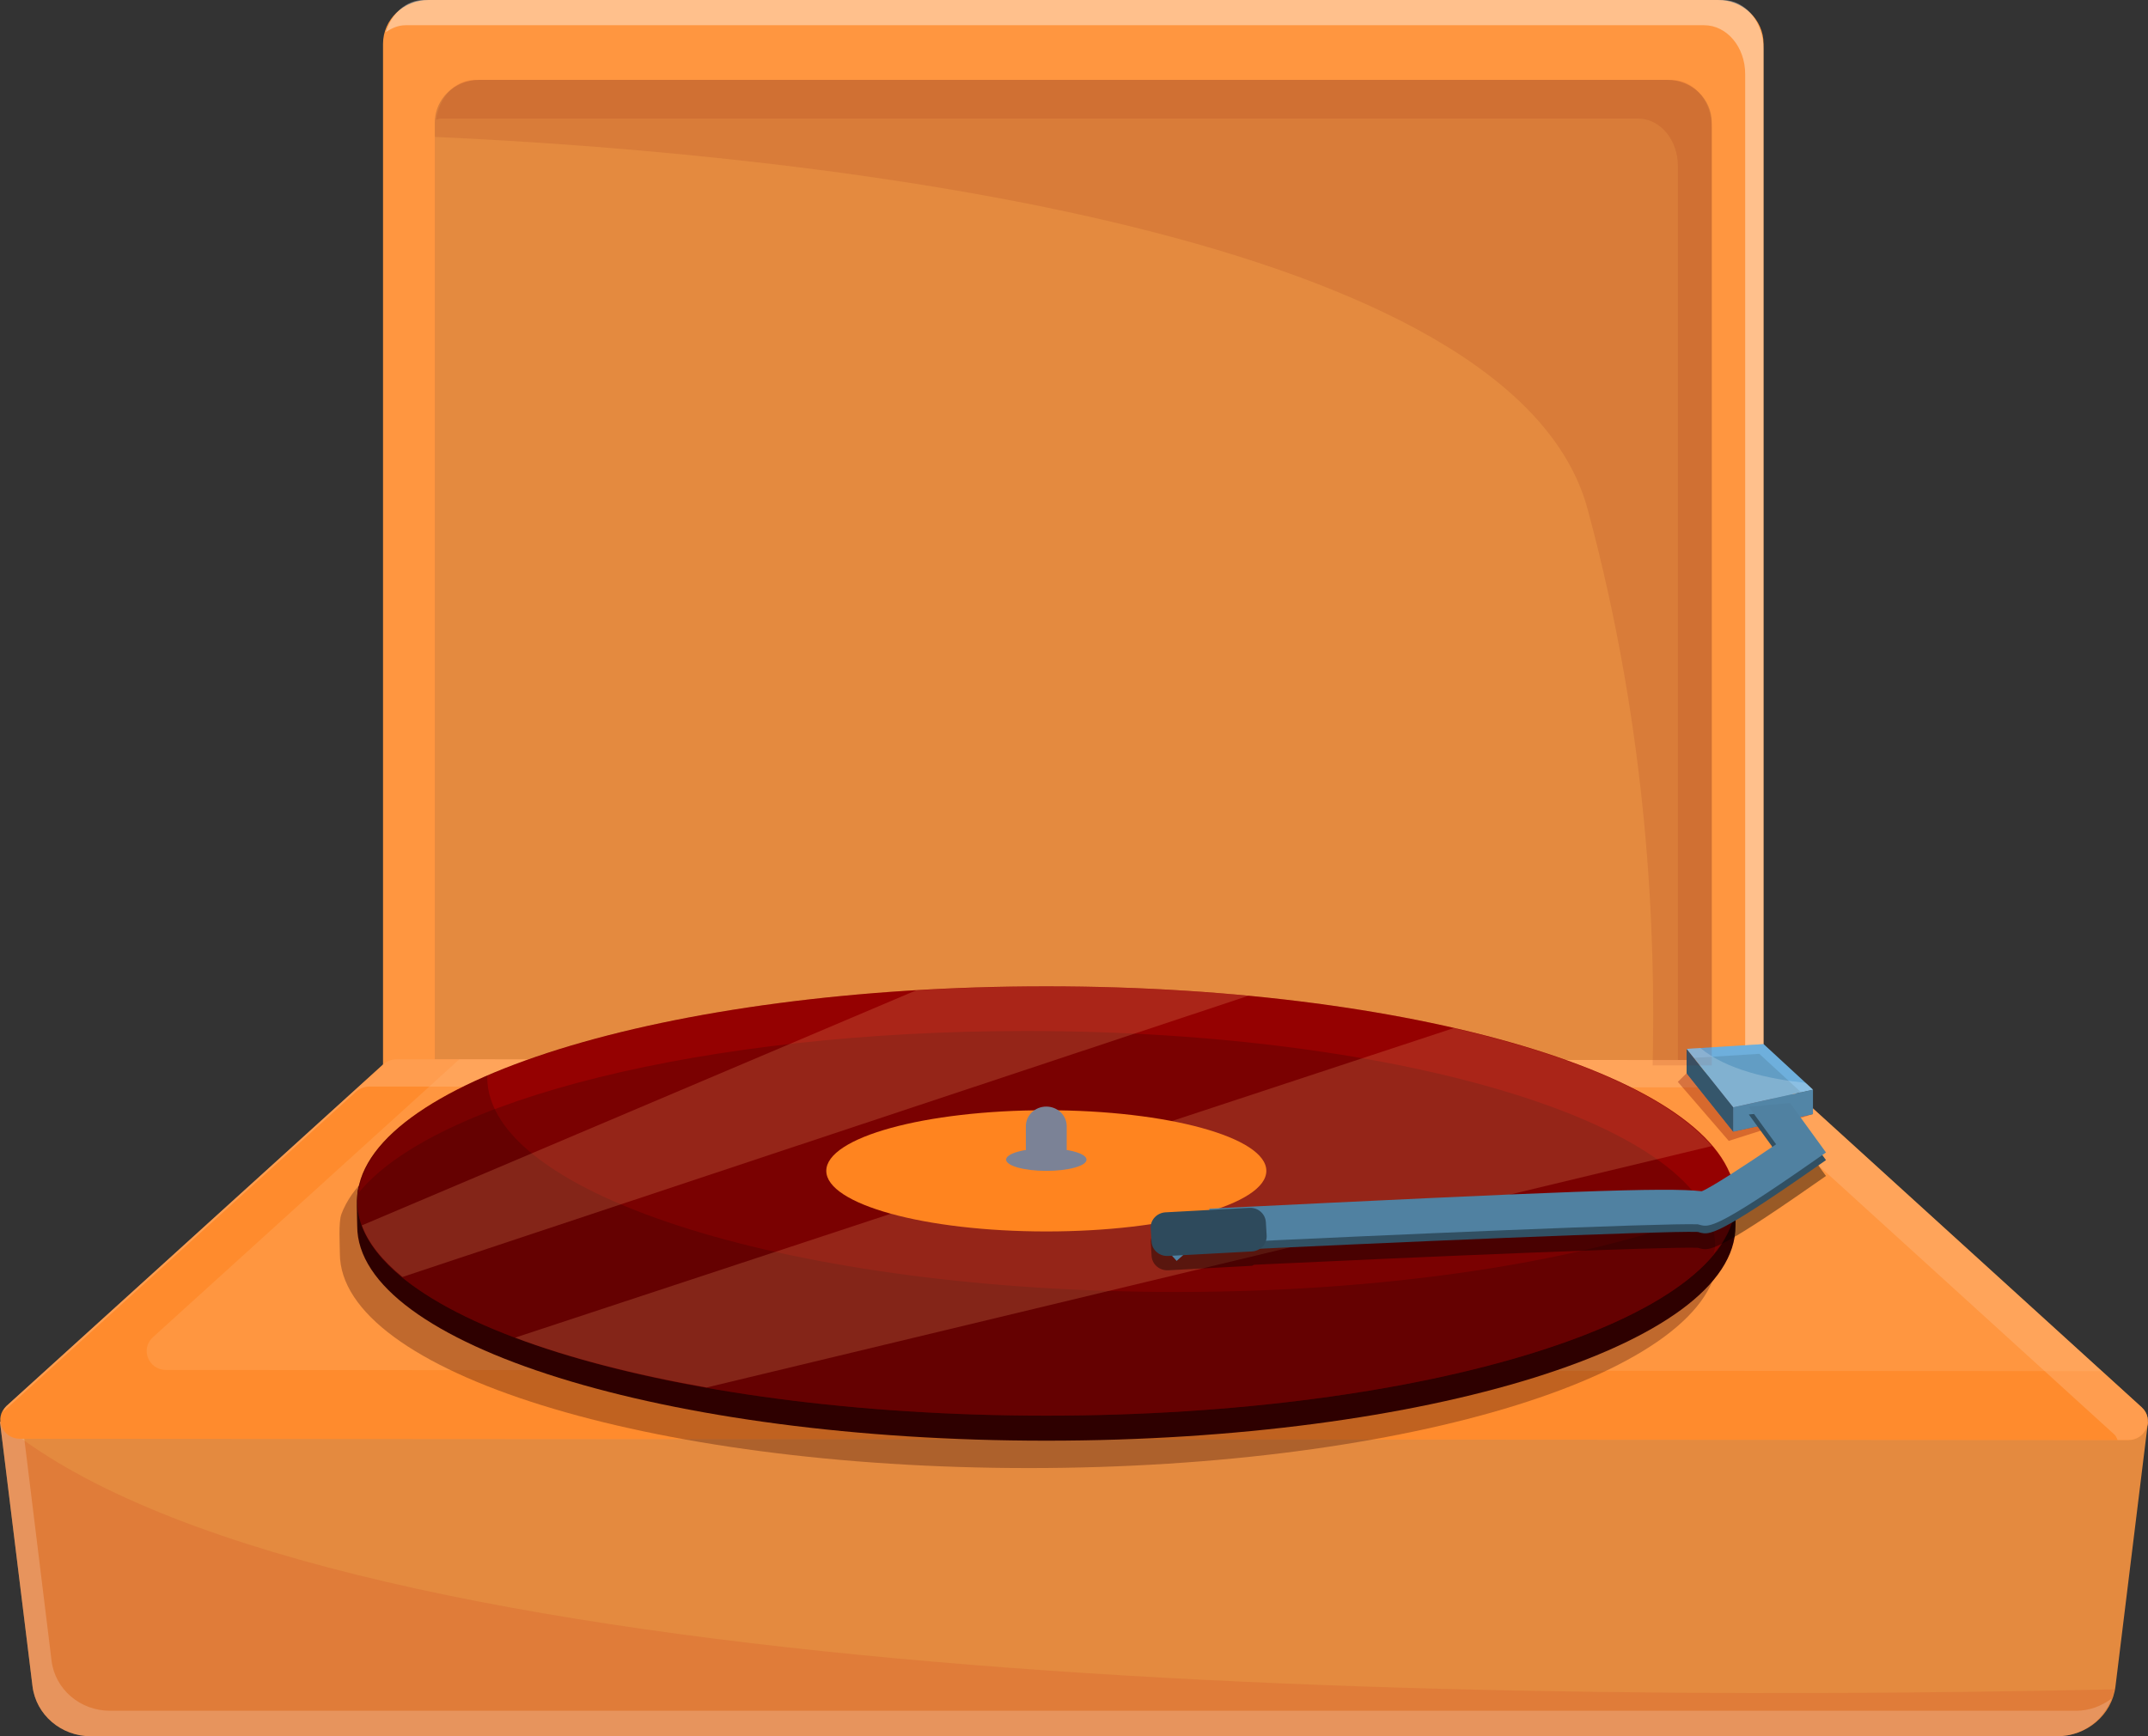
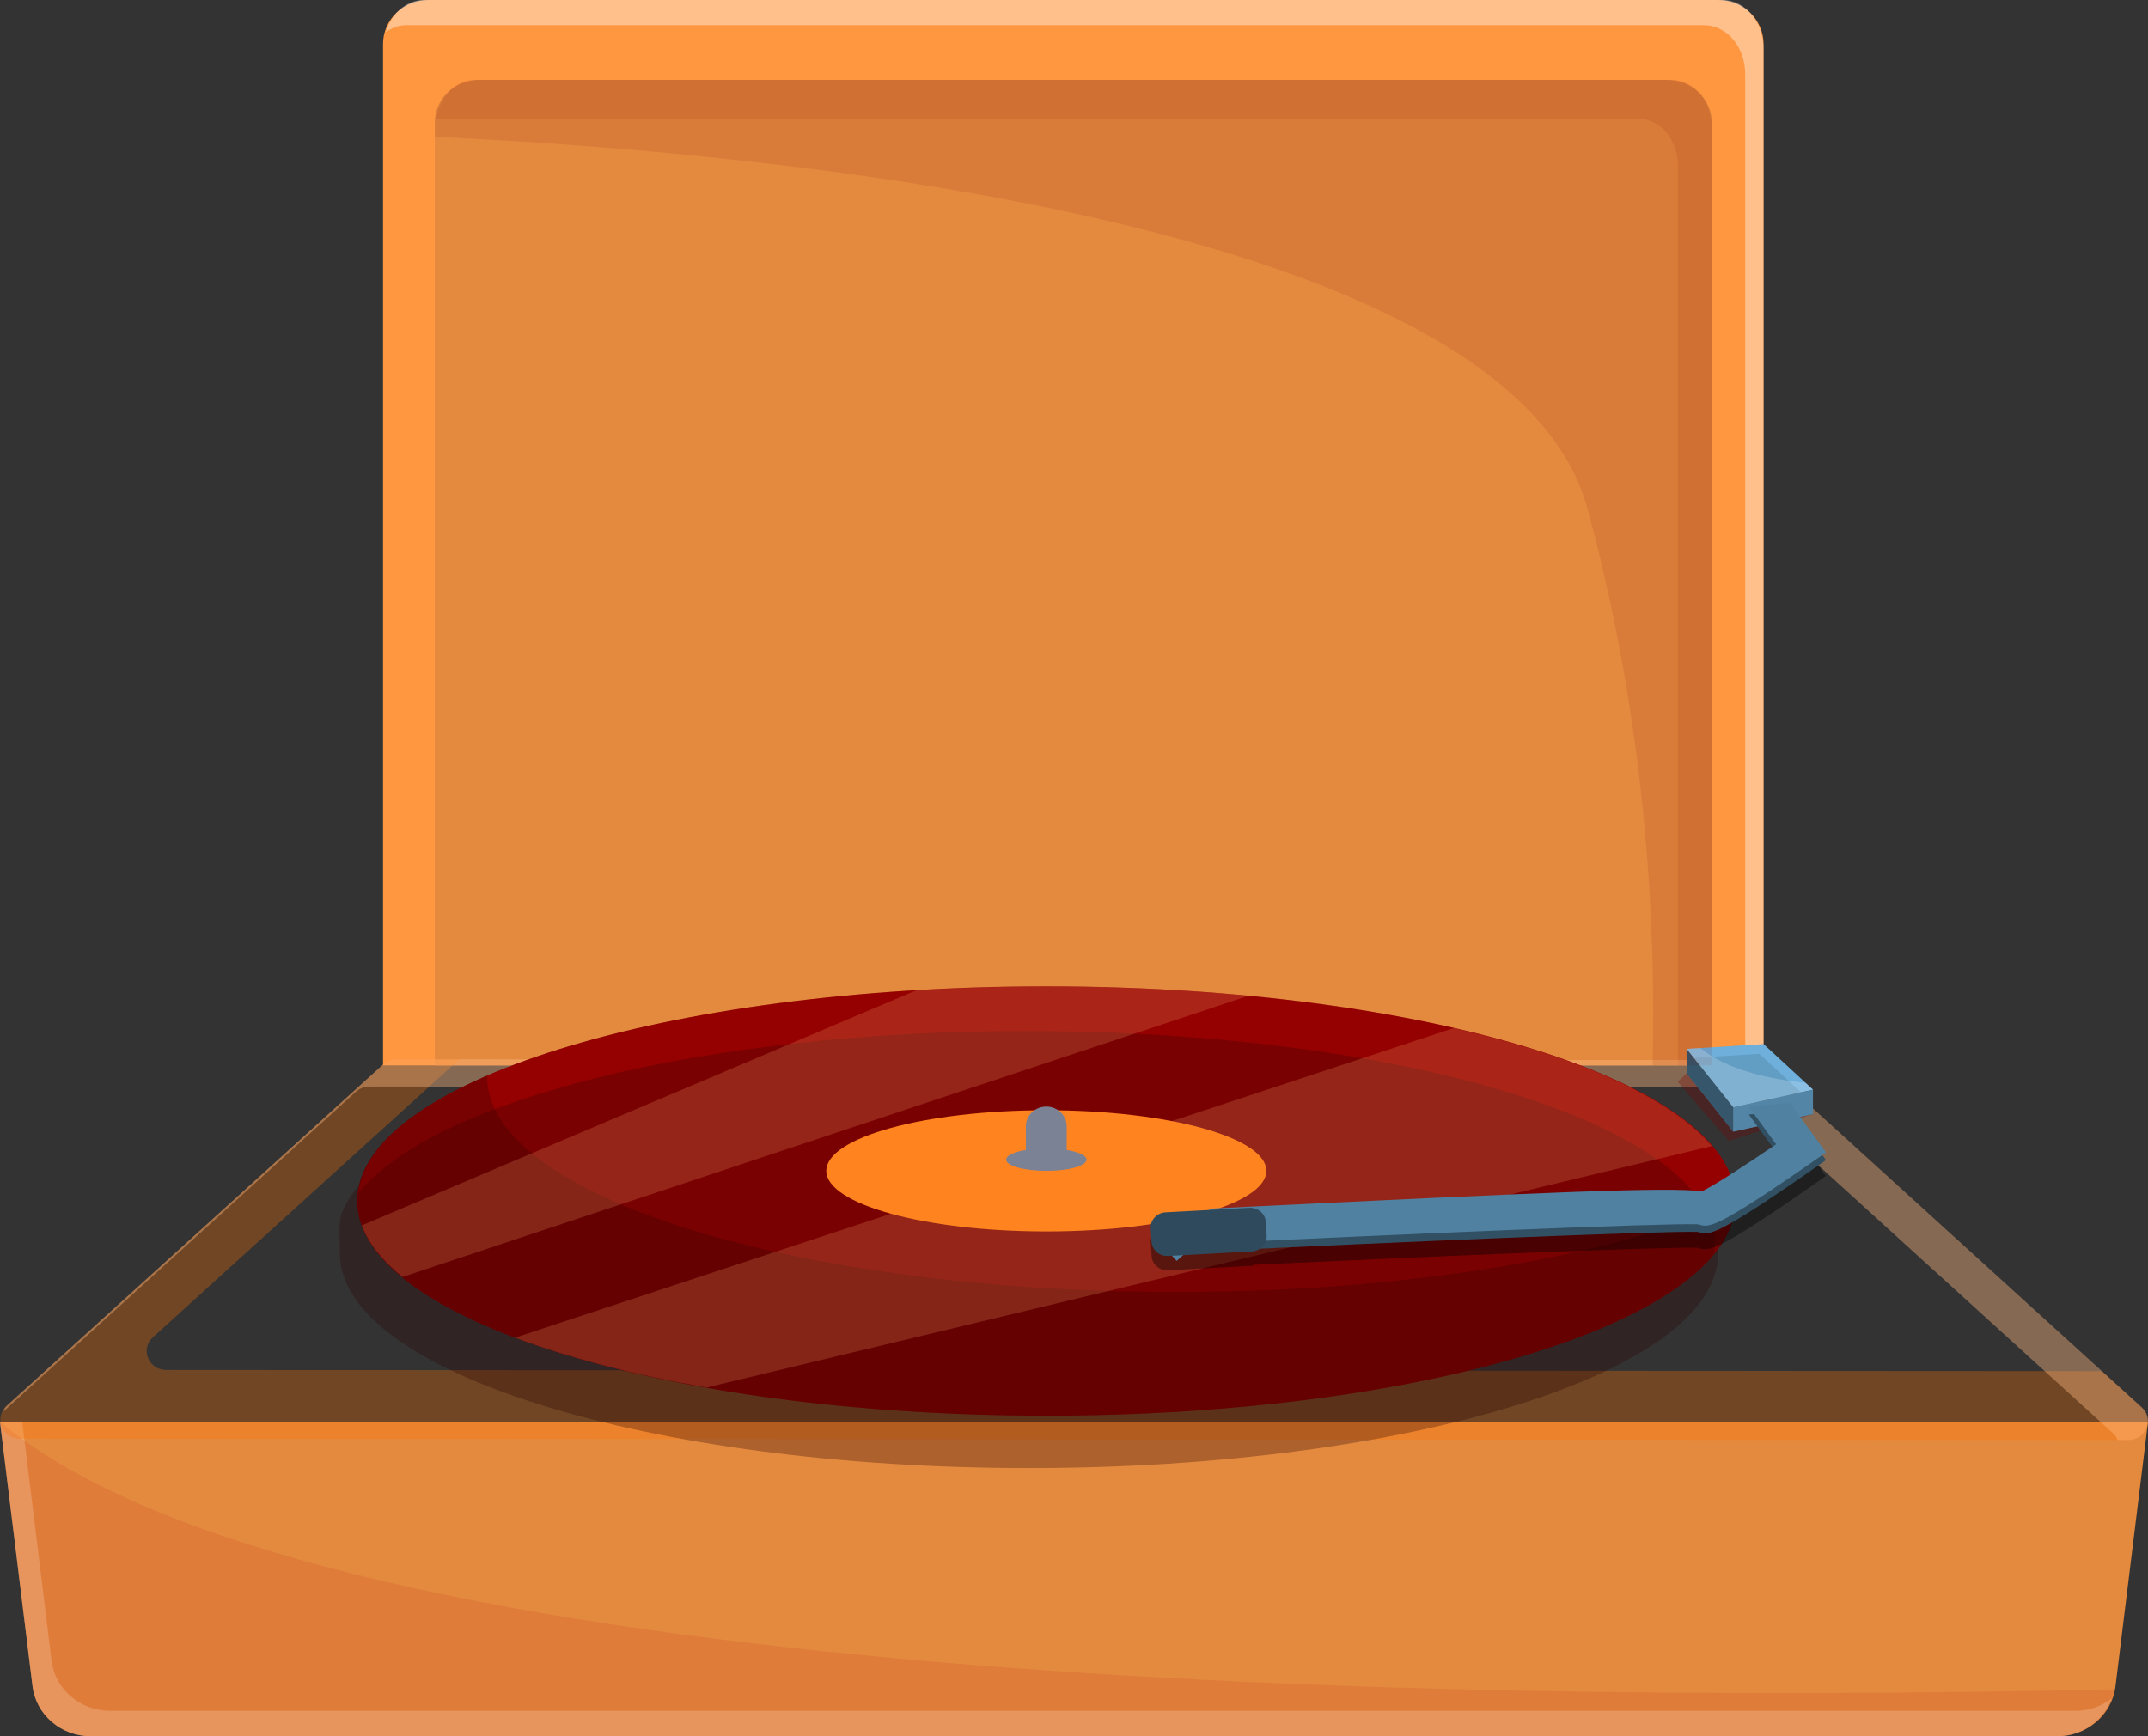
<svg xmlns="http://www.w3.org/2000/svg" width="94" height="76" viewBox="0 0 94 76" fill="none">
  <rect x="0" y="0" width="94" height="76" fill="#333333" stroke="none" />
  <path d="M90.024 76H3.976C2.672 76 1.577 75.06 1.423 73.814L0 62.241H94L92.577 73.814C92.426 75.063 91.328 76 90.024 76Z" fill="#E48A3F" />
  <path opacity="0.3" d="M90.859 74.884H4.81C3.507 74.884 2.411 73.944 2.257 72.698L0.973 62.241H0L1.423 73.814C1.577 75.06 2.672 76 3.976 76H90.025C91.126 76 92.042 75.315 92.404 74.354C91.97 74.675 91.444 74.884 90.859 74.884Z" fill="#FFDFC4" />
  <path d="M75.184 0H18.755C17.653 0 16.762 0.858 16.762 1.919V46.634H77.176V1.919C77.176 0.858 76.282 0 75.184 0Z" fill="#FF9640" />
  <path opacity="0.4" d="M75.381 0H18.552C17.778 0 17.136 0.588 16.884 1.407C17.145 1.231 17.428 1.104 17.749 1.104H74.578C75.57 1.104 76.372 2.059 76.372 3.238V46.637H77.175V2.137C77.175 0.955 76.372 0 75.381 0Z" fill="white" />
  <path d="M72.973 3.498H20.96C19.893 3.498 19.028 4.332 19.028 5.36V46.633H74.909V5.36C74.909 4.332 74.04 3.498 72.973 3.498Z" fill="#E48A3F" />
  <path opacity="0.1" d="M73.168 3.498H20.768C19.906 3.498 19.223 4.259 19.084 5.238C19.154 5.229 19.214 5.19 19.286 5.19H71.686C72.646 5.19 73.427 6.118 73.427 7.261V46.633H74.909V5.569C74.909 4.426 74.129 3.498 73.168 3.498Z" fill="#7A0101" />
  <path opacity="0.1" d="M3.978 76H90.027C91.28 76 92.322 75.124 92.536 73.947C60.219 74.642 13.51 73.538 0.003 62.241L1.426 73.814C1.577 75.063 2.675 76 3.978 76Z" fill="#B80202" />
-   <path d="M93.137 63.036L0.872 62.978C0.097 62.978 -0.277 62.06 0.286 61.544L16.771 46.591C16.928 46.449 17.139 46.367 17.356 46.367L76.675 46.403C76.892 46.403 77.1 46.485 77.26 46.627L93.726 61.602C94.286 62.117 93.912 63.036 93.137 63.036Z" fill="#FF9640" />
  <path opacity="0.3" d="M91.982 60.019L7.274 59.968C6.5 59.968 6.125 59.049 6.692 58.534L20.101 46.37L17.356 46.367C17.139 46.367 16.931 46.446 16.77 46.591L0.286 61.544C-0.281 62.057 0.094 62.975 0.871 62.978L93.137 63.036C93.911 63.036 94.289 62.117 93.722 61.605L91.982 60.019Z" fill="#FF7300" />
  <path opacity="0.4" d="M93.723 61.602L77.257 46.627C77.1 46.482 76.889 46.403 76.672 46.403L17.353 46.367C17.136 46.367 16.928 46.446 16.768 46.591L0.283 61.544C0.201 61.617 0.179 61.711 0.135 61.799L15.581 47.786C15.738 47.643 15.949 47.561 16.166 47.561L75.485 47.598C75.702 47.598 75.91 47.679 76.07 47.822L92.533 62.797C92.609 62.866 92.627 62.951 92.671 63.033H93.134C93.912 63.036 94.286 62.117 93.723 61.602Z" fill="#FFBA82" />
  <path opacity="0.3" d="M75.189 54.865C75.189 60.056 61.686 64.261 45.031 64.261C28.377 64.261 14.873 60.056 14.873 54.865C14.873 54.495 14.807 53.51 14.939 53.149C16.683 48.477 29.567 45.469 45.031 45.469C59.923 45.469 72.514 48.21 74.969 52.631C75.259 53.152 75.189 54.316 75.189 54.865Z" fill="#2E0000" />
-   <path d="M75.949 53.667C75.949 58.858 62.445 63.063 45.791 63.063C29.133 63.063 15.632 58.858 15.632 53.667C15.632 53.297 15.566 52.312 15.698 51.951C17.442 47.279 30.326 44.272 45.791 44.272C60.682 44.272 73.273 47.009 75.728 51.433C76.018 51.957 75.949 53.119 75.949 53.667Z" fill="#2E0000" />
  <path d="M75.947 52.571C75.947 57.758 62.444 61.967 45.789 61.967C29.131 61.967 15.631 57.761 15.631 52.571C15.631 47.38 29.135 43.175 45.789 43.175C62.447 43.175 75.947 47.383 75.947 52.571Z" fill="#7A0101" />
  <path opacity="0.2" d="M44.895 45.13C61.553 45.13 75.056 49.336 75.056 54.526C75.056 54.644 75.012 54.757 75 54.875C75.598 54.135 75.95 53.368 75.95 52.571C75.95 47.38 62.447 43.175 45.792 43.175C29.512 43.175 16.279 47.195 15.688 52.222C18.989 48.15 30.793 45.13 44.895 45.13Z" fill="#FF0202" />
  <path opacity="0.3" d="M51.48 56.553C34.822 56.553 21.322 52.348 21.322 47.157C21.322 47.133 21.331 47.112 21.334 47.087C17.762 48.631 15.631 50.523 15.631 52.572C15.631 57.76 29.135 61.968 45.789 61.968C62.368 61.968 75.815 57.799 75.938 52.642C70.461 55.007 61.559 56.553 51.48 56.553Z" fill="#330000" />
  <g opacity="0.2">
    <path d="M45.789 43.175C43.841 43.175 41.943 43.238 40.098 43.348C32.27 46.667 23.783 50.266 15.835 53.638C16.122 54.426 16.736 55.181 17.611 55.897C29.755 51.855 43.28 47.359 54.637 43.587C51.839 43.32 48.867 43.175 45.789 43.175Z" fill="#FFB273" />
    <path d="M74.914 50.166C73.133 48.065 69.085 46.255 63.617 45.003L22.54 58.553C24.872 59.432 27.721 60.172 30.922 60.735L74.914 50.166Z" fill="#FFB273" />
  </g>
  <path d="M55.417 51.251C55.417 52.718 51.105 53.904 45.788 53.904C40.472 53.904 36.16 52.715 36.16 51.251C36.16 49.786 40.472 48.598 45.788 48.598C51.105 48.598 55.417 49.786 55.417 51.251Z" fill="#FF841F" />
  <path d="M47.548 50.761C47.548 51.034 46.761 51.252 45.789 51.252C44.816 51.252 44.029 51.031 44.029 50.761C44.029 50.488 44.816 50.27 45.789 50.27C46.758 50.27 47.548 50.488 47.548 50.761Z" fill="#7B8296" />
  <path opacity="0.4" d="M77.821 48.598L77.32 48.934L77.723 51.114C76.316 52.075 74.824 53.036 74.465 53.17C73.024 52.994 68.73 53.158 55.245 53.816C55.113 53.625 54.924 53.482 54.673 53.497L51.012 53.694C50.631 53.715 50.341 54.028 50.36 54.395L50.395 54.977C50.417 55.344 50.741 55.623 51.122 55.604L54.783 55.407C54.824 55.404 54.846 55.368 54.883 55.362C62.432 55.004 72.891 54.565 74.299 54.619L74.409 54.649C74.799 54.743 75.117 54.816 79.281 51.911L79.908 51.475L77.821 48.598Z" fill="black" />
  <path d="M46.684 50.76H44.893V49.298C44.893 48.822 45.293 48.438 45.787 48.438C46.281 48.438 46.681 48.822 46.681 49.298V50.76H46.684Z" fill="#7B8296" />
  <path d="M50.967 54.611L51.492 55.193L52.141 54.611H50.967Z" fill="#5081A1" />
  <path d="M73.808 46.978L75.848 49.534L79.339 48.764L77.176 46.769L73.808 46.978Z" fill="#5081A1" />
  <path opacity="0.3" d="M79.339 48.766L75.653 49.939L73.424 47.356L73.808 46.98L75.197 47.089L79.339 48.766Z" fill="#7A0101" />
  <path d="M73.808 45.913L75.848 48.472L79.339 47.699L77.176 45.704L73.808 45.913Z" fill="#629DC4" />
  <path opacity="0.4" d="M76.99 46.128L78.819 47.814L79.339 47.699L77.176 45.704L73.808 45.913L74.12 46.307L76.99 46.128Z" fill="#80CCFF" />
  <path d="M73.808 45.912V46.979L75.848 49.535V48.471L73.808 45.912Z" fill="#35566B" />
  <path opacity="0.1" d="M72.973 3.498H20.96C19.893 3.498 19.028 4.332 19.028 5.36V5.993C36.545 6.785 66.231 10.302 69.473 22.275C72.164 32.213 72.451 40.993 72.322 46.633H74.909V5.36C74.909 4.332 74.04 3.498 72.973 3.498Z" fill="#730000" />
  <path d="M75.848 48.471L79.339 47.698V48.765L75.848 49.535V48.471Z" fill="#5285A6" />
  <path d="M52.998 54.762L52.922 53.243C68.264 52.492 72.948 52.297 74.468 52.482C74.83 52.349 76.319 51.385 77.726 50.427L76.53 48.783L78.337 48.617L79.908 50.781L79.281 51.218C75.117 54.123 74.799 54.05 74.409 53.956L74.298 53.925C72.769 53.871 60.552 54.392 52.998 54.762Z" fill="#315063" />
  <path d="M52.998 54.425L52.922 52.906C68.264 52.154 72.948 51.96 74.468 52.145C74.83 52.011 76.319 51.047 77.726 50.089L76.53 48.449L78.337 48.282L79.908 50.447L79.281 50.884C75.117 53.788 74.799 53.715 74.409 53.621L74.298 53.591C72.769 53.533 60.552 54.055 52.998 54.425Z" fill="#5081A1" />
  <path d="M54.779 54.78L51.118 54.977C50.737 54.998 50.413 54.716 50.391 54.349L50.357 53.767C50.335 53.4 50.627 53.088 51.008 53.067L54.669 52.87C55.05 52.849 55.374 53.13 55.396 53.497L55.431 54.08C55.453 54.446 55.16 54.762 54.779 54.78Z" fill="#2E4A5C" />
  <path opacity="0.2" d="M73.808 45.911L75.848 48.47L79.339 47.697L79.018 47.4C77.45 47.239 75.564 46.836 74.406 45.872L73.808 45.911Z" fill="white" />
</svg>